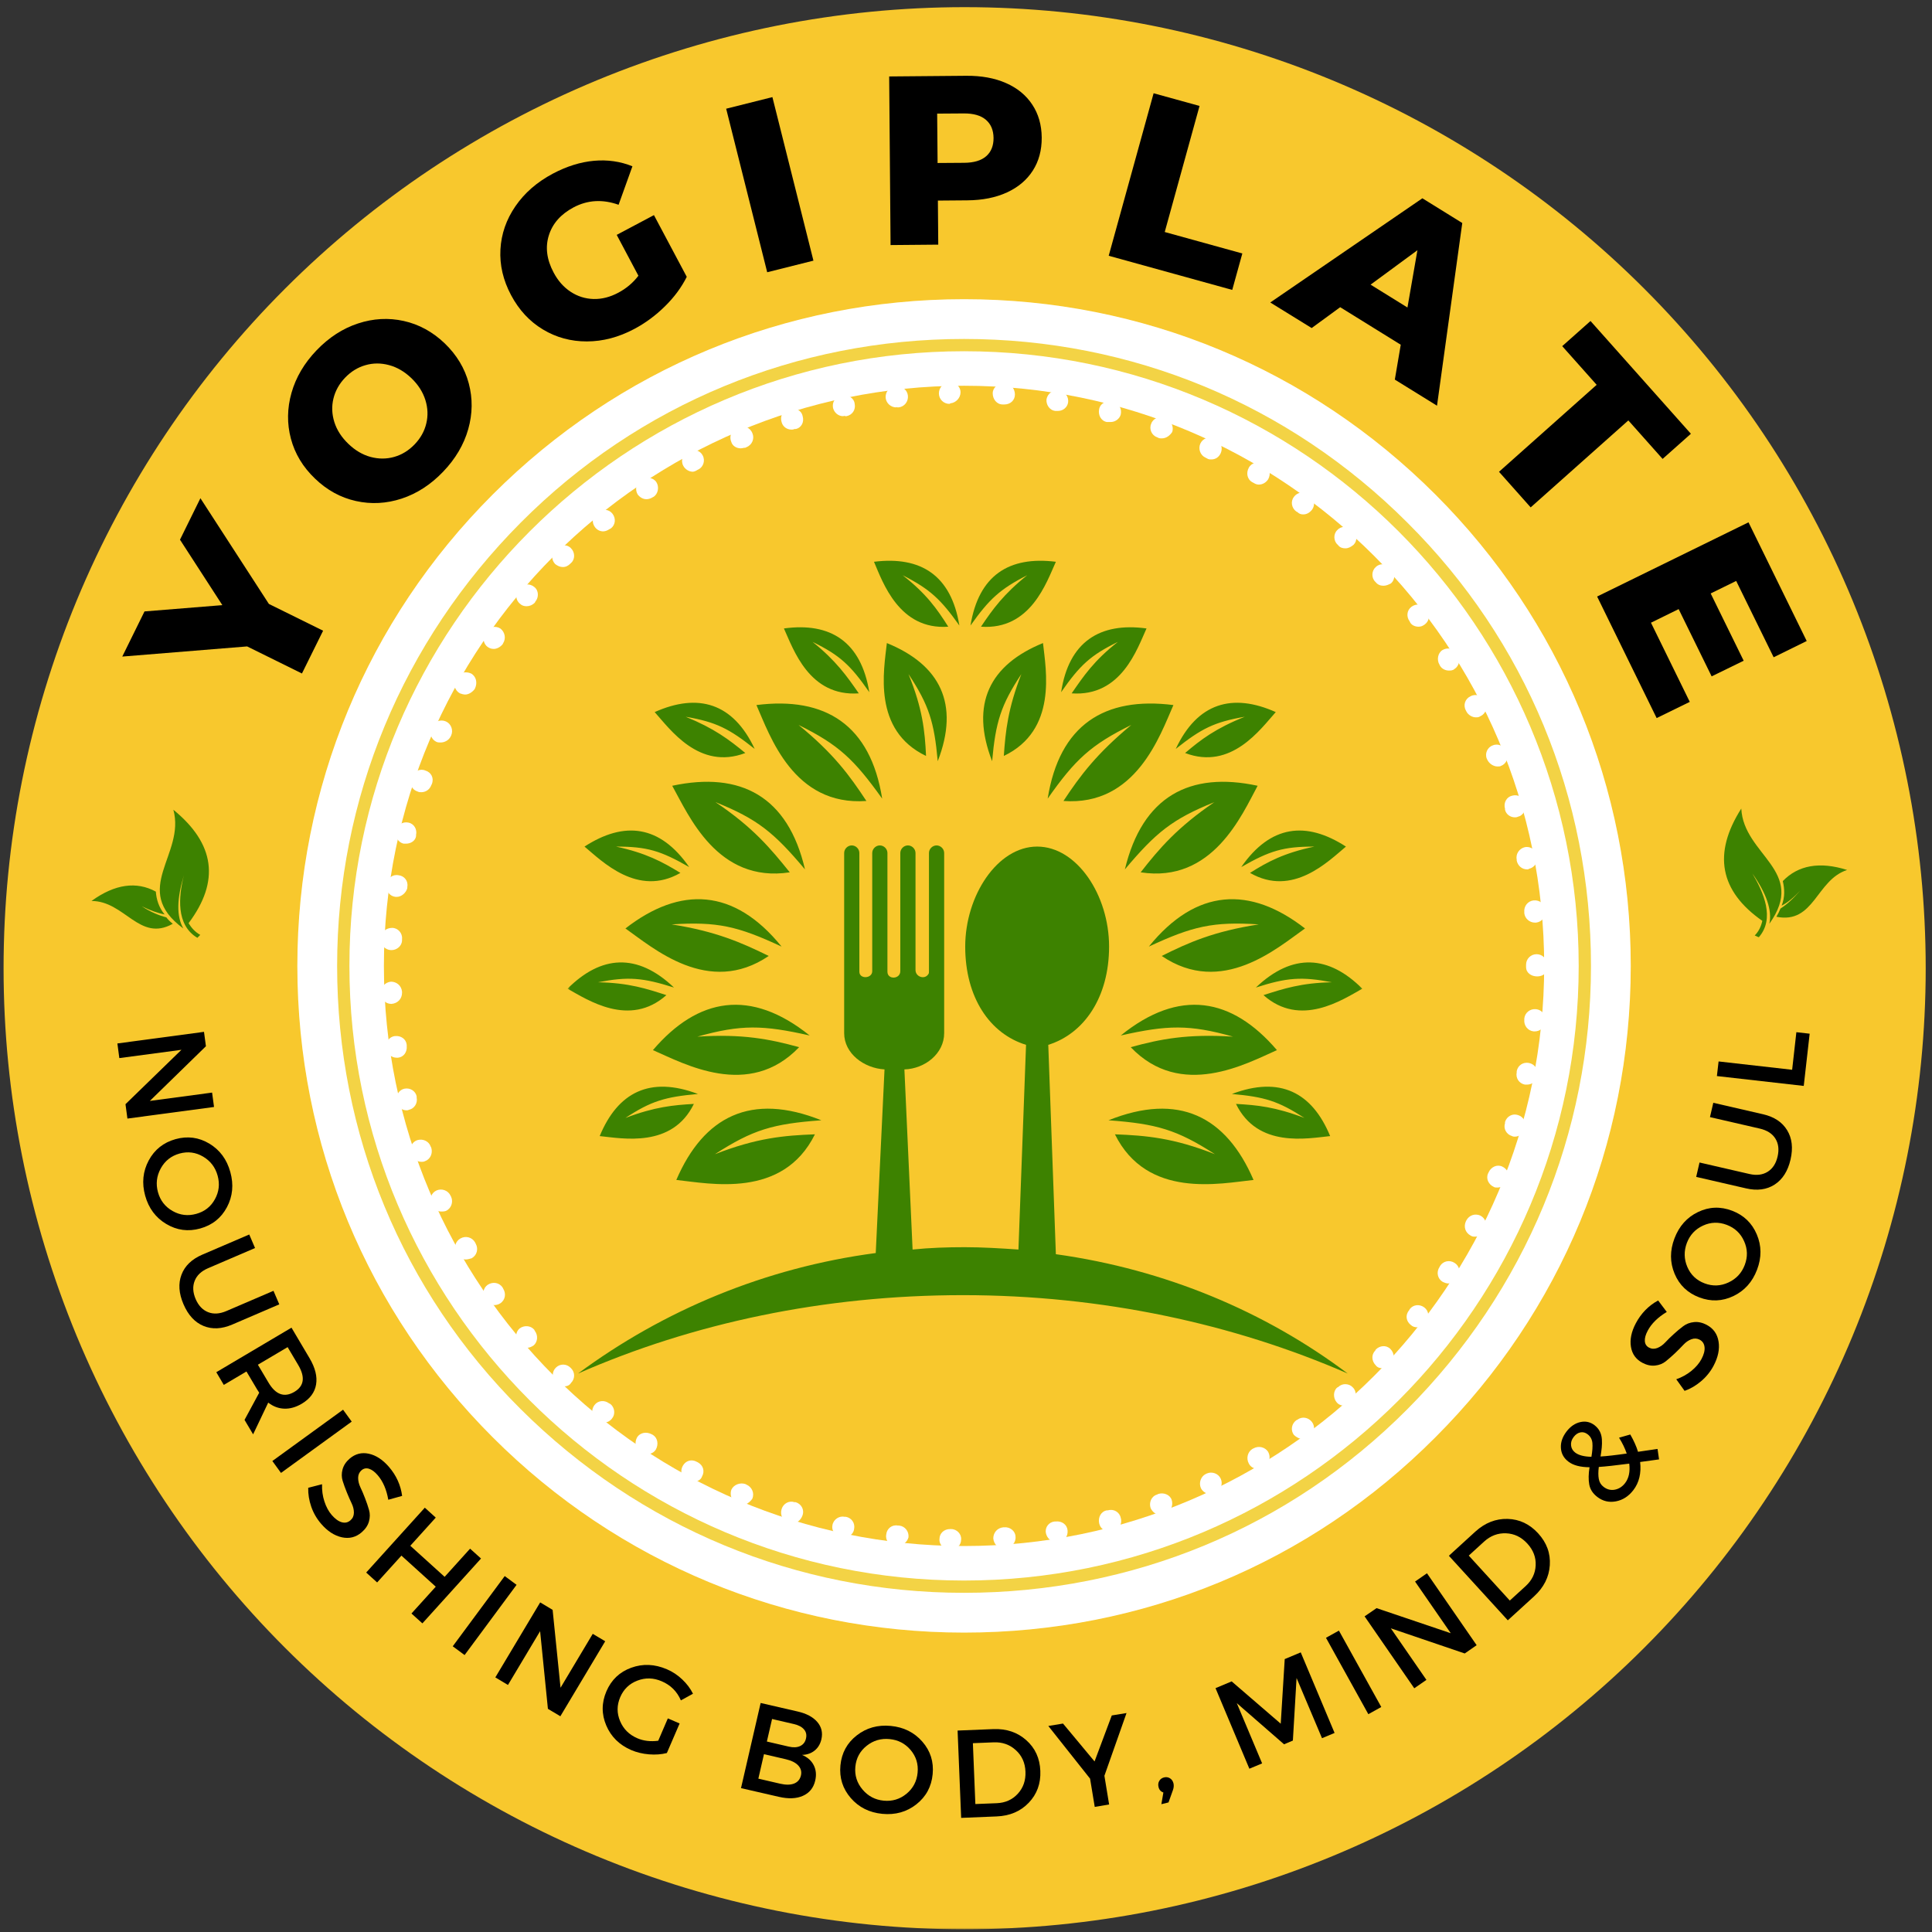
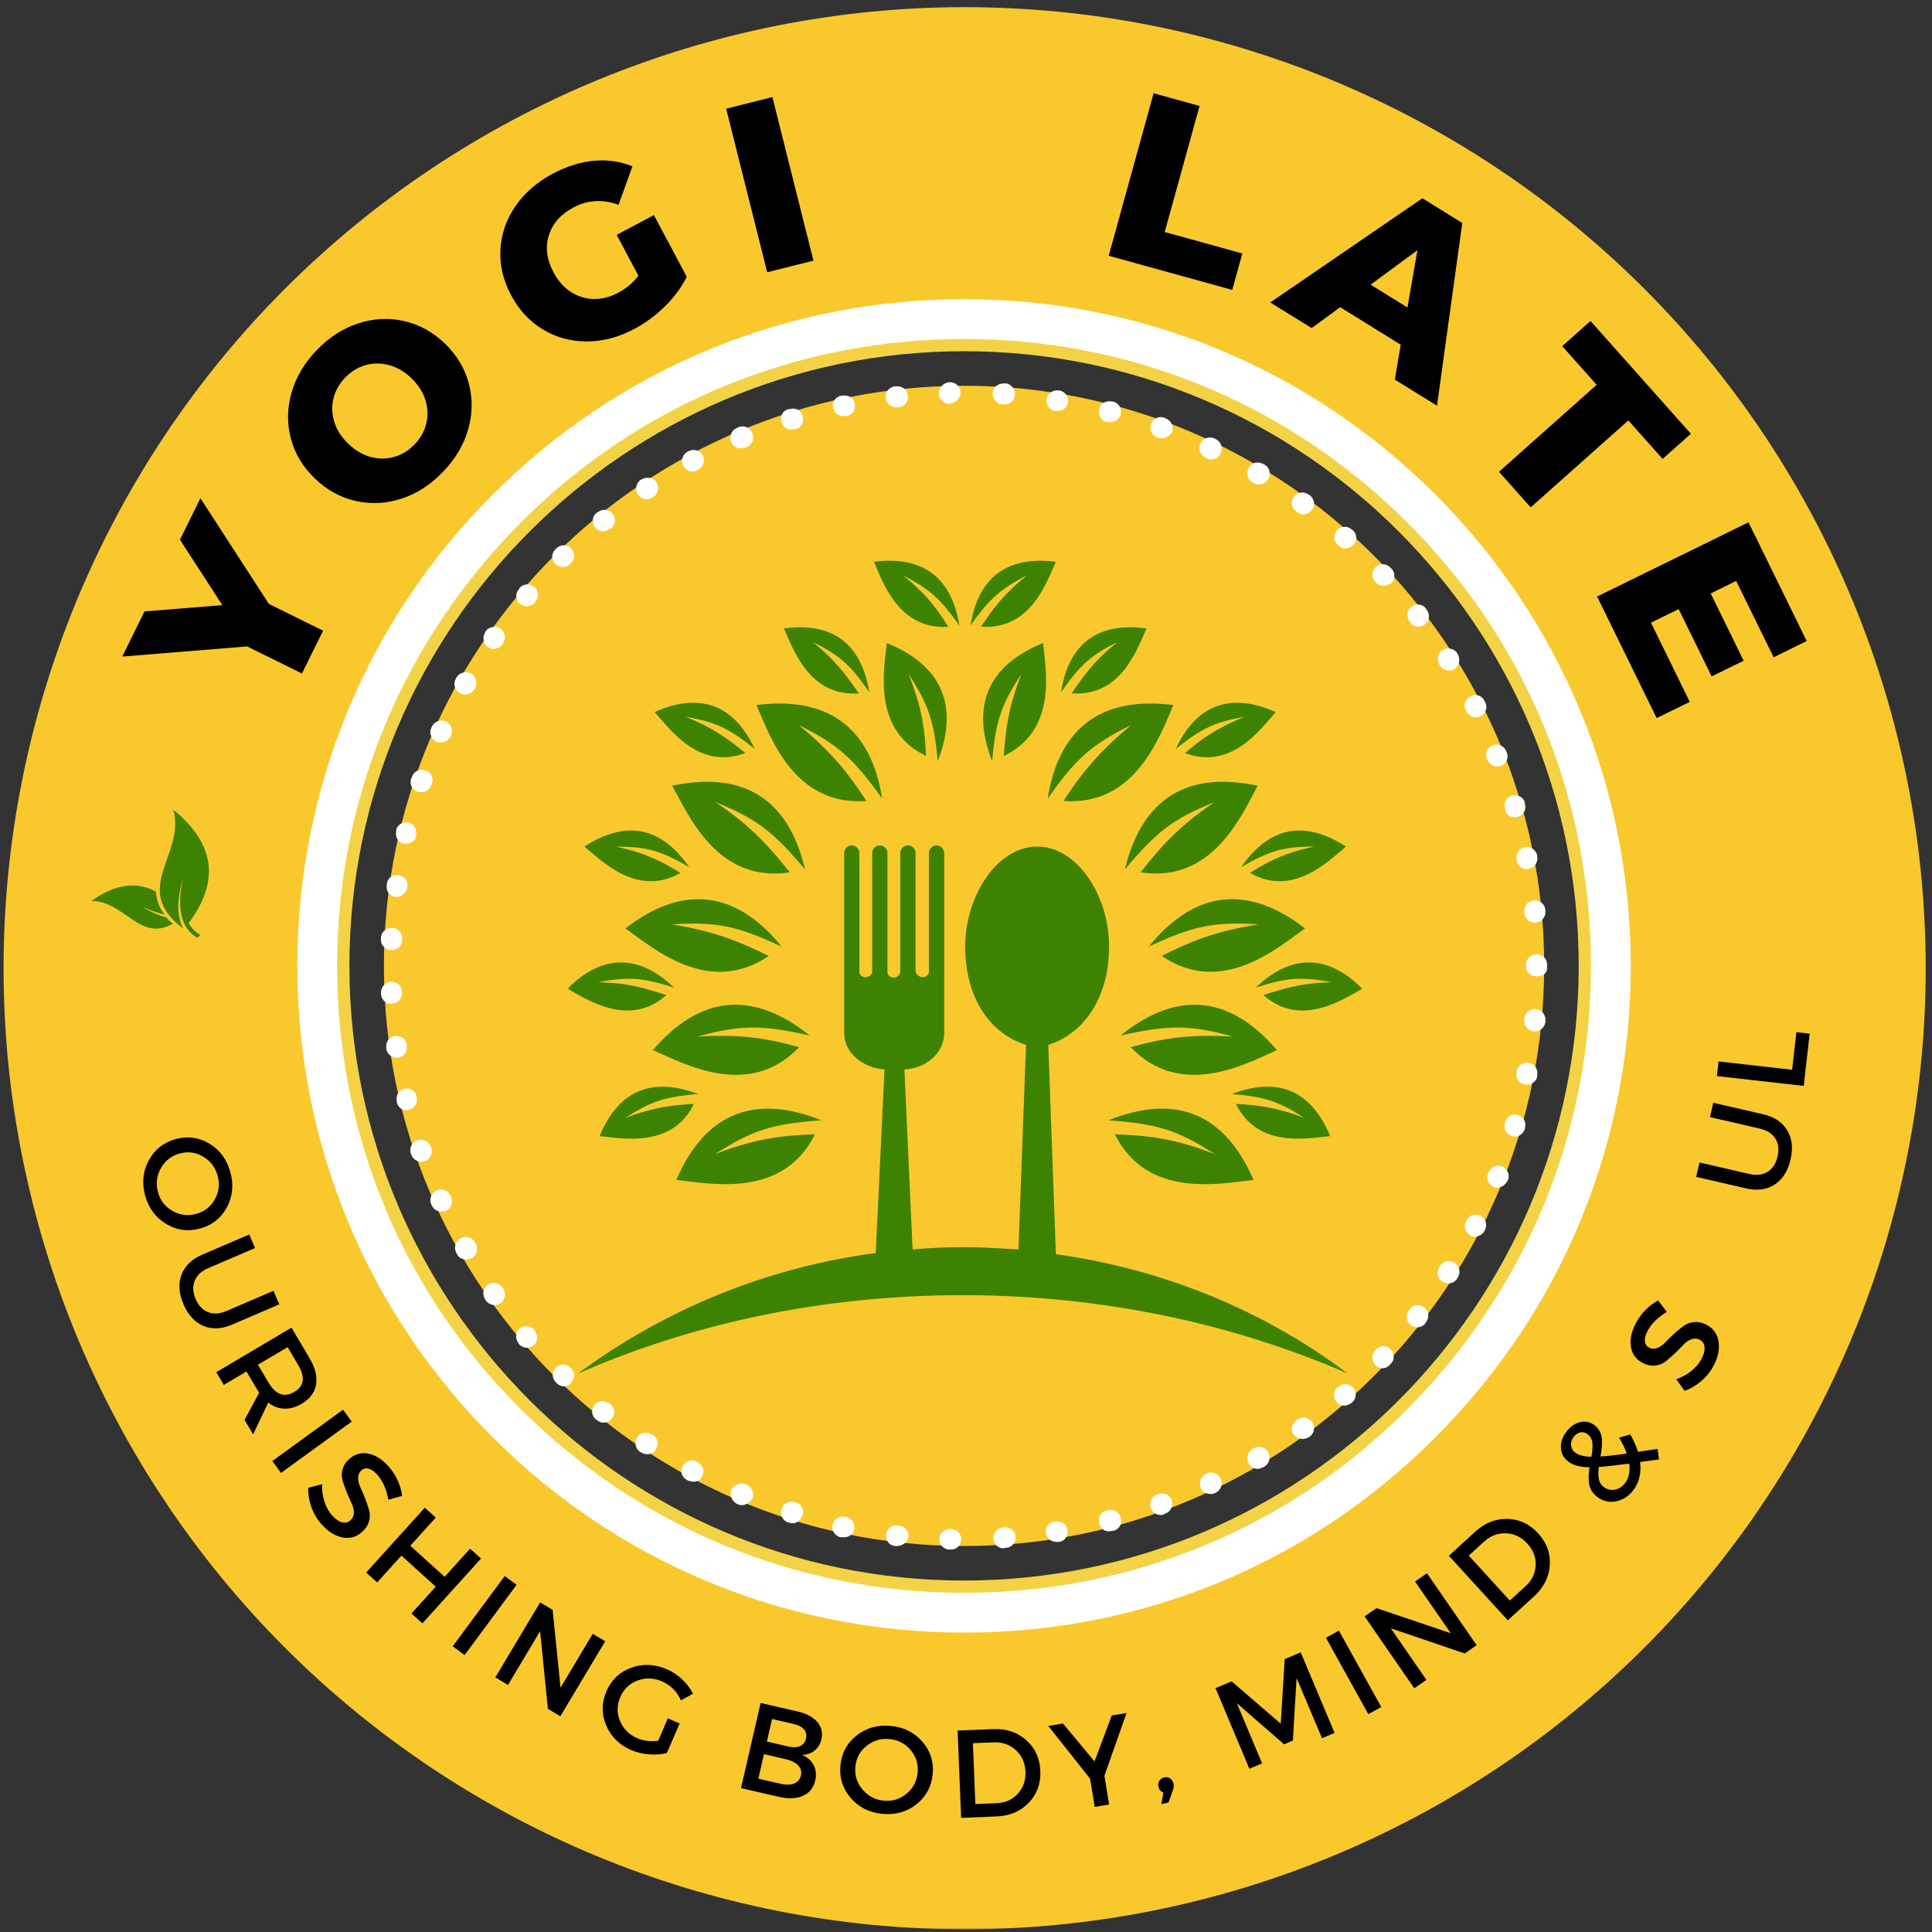
<svg xmlns="http://www.w3.org/2000/svg" width="666" height="666" viewBox="0 0 666 666" fill="none">
  <rect x="0" y="0" width="666" height="666" fill="#333333" stroke="none" />
  <mask id="mask0_4519_1476" style="mask-type:luminance" maskUnits="userSpaceOnUse" x="77" y="78" width="510" height="510">
-     <path d="M77.666 78.303H586.667V587.303H77.666V78.303Z" fill="white" />
-   </mask>
+     </mask>
  <g mask="url(#mask0_4519_1476)">
    <path d="M332.167 78.303C191.609 78.303 77.666 192.245 77.666 332.803C77.666 473.36 191.609 587.303 332.167 587.303C472.724 587.303 586.667 473.36 586.667 332.803C586.667 192.245 472.724 78.303 332.167 78.303Z" fill="white" />
  </g>
  <mask id="mask1_4519_1476" style="mask-type:luminance" maskUnits="userSpaceOnUse" x="0" y="0" width="666" height="666">
    <path d="M0 0H665.333V665.333H0V0Z" fill="white" />
  </mask>
  <g mask="url(#mask1_4519_1476)">
    <path d="M611.344 333.771C611.344 338.333 611.229 342.891 611.005 347.448C610.781 352.005 610.448 356.557 610 361.099C609.552 365.635 608.995 370.167 608.323 374.677C607.656 379.193 606.875 383.687 605.984 388.161C605.094 392.635 604.094 397.089 602.984 401.516C601.875 405.943 600.661 410.339 599.339 414.703C598.01 419.068 596.583 423.401 595.042 427.698C593.505 431.995 591.865 436.25 590.12 440.464C588.37 444.682 586.526 448.849 584.573 452.974C582.62 457.099 580.573 461.177 578.422 465.198C576.271 469.224 574.021 473.193 571.677 477.109C569.328 481.021 566.891 484.875 564.354 488.667C561.818 492.464 559.193 496.193 556.474 499.859C553.755 503.521 550.948 507.12 548.052 510.646C545.162 514.172 542.182 517.625 539.115 521.005C536.052 524.391 532.906 527.693 529.677 530.917C526.453 534.146 523.151 537.292 519.771 540.354C516.385 543.422 512.932 546.401 509.406 549.292C505.88 552.188 502.281 554.995 498.62 557.714C494.953 560.432 491.224 563.057 487.427 565.594C483.635 568.13 479.781 570.568 475.87 572.911C471.953 575.26 467.984 577.51 463.958 579.661C459.937 581.812 455.859 583.859 451.734 585.813C447.615 587.766 443.443 589.609 439.224 591.359C435.01 593.104 430.755 594.745 426.458 596.281C422.162 597.818 417.833 599.25 413.464 600.578C409.099 601.901 404.703 603.115 400.276 604.224C395.849 605.333 391.396 606.333 386.922 607.224C382.448 608.115 377.953 608.896 373.438 609.563C368.927 610.234 364.401 610.792 359.859 611.24C355.318 611.687 350.766 612.021 346.208 612.245C341.651 612.469 337.094 612.583 332.531 612.583C327.969 612.583 323.406 612.469 318.849 612.245C314.292 612.021 309.74 611.687 305.203 611.24C300.661 610.792 296.13 610.234 291.62 609.563C287.104 608.896 282.609 608.115 278.135 607.224C273.661 606.333 269.208 605.333 264.781 604.224C260.359 603.115 255.958 601.901 251.594 600.578C247.229 599.25 242.896 597.818 238.599 596.281C234.302 594.745 230.047 593.104 225.833 591.359C221.615 589.609 217.448 587.766 213.323 585.813C209.198 583.859 205.12 581.812 201.099 579.661C197.073 577.51 193.104 575.26 189.193 572.917C185.276 570.568 181.422 568.13 177.63 565.594C173.833 563.057 170.104 560.432 166.443 557.714C162.776 554.995 159.177 552.188 155.651 549.292C152.125 546.401 148.672 543.422 145.292 540.354C141.911 537.292 138.604 534.146 135.38 530.917C132.151 527.693 129.005 524.391 125.943 521.005C122.88 517.625 119.901 514.172 117.005 510.646C114.109 507.12 111.302 503.521 108.583 499.859C105.865 496.193 103.24 492.464 100.703 488.667C98.172 484.875 95.729 481.021 93.385 477.109C91.037 473.193 88.792 469.224 86.641 465.198C84.49 461.177 82.438 457.099 80.484 452.974C78.537 448.849 76.688 444.682 74.938 440.464C73.193 436.25 71.552 431.995 70.016 427.698C68.479 423.401 67.047 419.068 65.724 414.703C64.396 410.339 63.182 405.943 62.073 401.516C60.964 397.089 59.964 392.635 59.073 388.161C58.182 383.687 57.401 379.193 56.734 374.677C56.062 370.167 55.505 365.635 55.057 361.099C54.609 356.557 54.276 352.005 54.052 347.448C53.828 342.891 53.719 338.333 53.719 333.771C53.719 329.203 53.828 324.646 54.052 320.089C54.276 315.531 54.609 310.979 55.057 306.438C55.505 301.901 56.062 297.37 56.734 292.859C57.401 288.344 58.182 283.849 59.073 279.375C59.964 274.901 60.964 270.448 62.073 266.021C63.182 261.594 64.396 257.198 65.724 252.833C67.047 248.469 68.479 244.135 70.016 239.839C71.552 235.542 73.193 231.286 74.938 227.073C76.688 222.854 78.537 218.688 80.484 214.563C82.438 210.438 84.49 206.359 86.641 202.339C88.792 198.313 91.037 194.344 93.385 190.432C95.729 186.516 98.172 182.661 100.703 178.87C103.24 175.073 105.865 171.344 108.583 167.682C111.302 164.016 114.109 160.417 117.005 156.891C119.901 153.365 122.88 149.911 125.943 146.531C129.005 143.146 132.151 139.844 135.38 136.62C138.604 133.391 141.911 130.245 145.292 127.182C148.672 124.12 152.125 121.135 155.651 118.245C159.177 115.349 162.776 112.542 166.443 109.823C170.104 107.104 173.833 104.479 177.63 101.943C181.422 99.412 185.276 96.969 189.193 94.625C193.104 92.276 197.073 90.026 201.099 87.875C205.12 85.724 209.198 83.677 213.323 81.724C217.448 79.776 221.615 77.927 225.833 76.177C230.047 74.432 234.302 72.792 238.599 71.255C242.896 69.719 247.229 68.287 251.594 66.963C255.958 65.635 260.359 64.422 264.781 63.312C269.208 62.203 273.661 61.203 278.135 60.312C282.609 59.422 287.104 58.641 291.62 57.974C296.13 57.302 300.661 56.745 305.203 56.297C309.74 55.849 314.292 55.516 318.849 55.292C323.406 55.068 327.969 54.953 332.531 54.953C337.094 54.953 341.651 55.068 346.208 55.292C350.766 55.516 355.318 55.849 359.859 56.297C364.401 56.745 368.927 57.302 373.438 57.974C377.953 58.641 382.448 59.422 386.922 60.312C391.396 61.203 395.849 62.203 400.276 63.312C404.703 64.422 409.099 65.635 413.464 66.963C417.833 68.287 422.162 69.719 426.458 71.255C430.755 72.792 435.01 74.432 439.224 76.177C443.443 77.927 447.615 79.776 451.74 81.724C455.859 83.677 459.937 85.724 463.958 87.875C467.984 90.026 471.953 92.276 475.87 94.625C479.781 96.969 483.635 99.412 487.427 101.943C491.224 104.479 494.953 107.104 498.62 109.823C502.281 112.542 505.88 115.349 509.406 118.245C512.932 121.135 516.385 124.12 519.771 127.182C523.151 130.245 526.453 133.391 529.677 136.62C532.906 139.844 536.052 143.146 539.115 146.531C542.182 149.911 545.162 153.365 548.052 156.891C550.948 160.417 553.755 164.016 556.474 167.682C559.193 171.344 561.818 175.073 564.354 178.87C566.891 182.661 569.328 186.516 571.677 190.432C574.021 194.344 576.271 198.313 578.422 202.339C580.573 206.359 582.62 210.438 584.573 214.563C586.526 218.688 588.37 222.854 590.12 227.073C591.865 231.286 593.505 235.542 595.042 239.839C596.583 244.135 598.01 248.469 599.339 252.833C600.661 257.198 601.875 261.594 602.984 266.021C604.094 270.448 605.094 274.901 605.984 279.375C606.875 283.849 607.656 288.344 608.323 292.859C608.995 297.37 609.552 301.901 610 306.438C610.448 310.979 610.781 315.531 611.005 320.089C611.229 324.646 611.344 329.203 611.344 333.771Z" stroke="#F8C82D" stroke-width="104.973" stroke-miterlimit="10" />
  </g>
  <path d="M332.328 103.141C205.521 103.141 102.505 206.359 102.505 332.964C102.505 459.771 205.521 562.786 332.328 562.786C458.932 562.786 562.151 459.771 562.151 332.964C562.151 206.359 458.932 103.141 332.328 103.141ZM332.328 544.844C215.401 544.844 120.448 449.688 120.448 332.964C120.448 216.234 215.401 121.078 332.328 121.078C449.255 121.078 544.208 216.036 544.208 332.964C544.208 449.891 449.255 544.844 332.328 544.844Z" fill="#F3D345" />
  <path d="M332.328 132.975C222.052 132.975 132.338 222.688 132.338 332.964C132.338 443.24 222.052 532.949 332.328 532.949C442.604 532.949 532.312 443.24 532.312 332.964C532.312 222.688 442.604 132.975 332.328 132.975Z" fill="#F8C82D" />
  <path d="M332.328 562.786C271.042 562.786 213.182 538.797 169.839 495.453C126.495 452.109 102.505 394.448 102.505 332.964C102.505 271.677 126.495 213.818 169.839 170.474C213.182 127.13 270.839 103.141 332.328 103.141C393.818 103.141 451.474 127.13 494.818 170.474C538.162 213.818 562.151 271.677 562.151 332.964C562.151 394.448 538.162 452.109 494.818 495.453C451.474 538.995 393.818 562.786 332.328 562.786ZM332.328 116.849C274.672 116.849 220.24 139.224 179.516 180.151C138.792 221.073 116.214 275.302 116.214 332.964C116.214 390.823 138.589 445.052 179.516 485.776C220.438 526.5 274.672 549.078 332.328 549.078C390.188 549.078 444.417 526.698 485.141 485.776C525.865 444.849 548.443 390.62 548.443 332.964C548.443 275.104 526.068 220.875 485.141 180.151C444.214 139.224 389.985 116.849 332.328 116.849Z" fill="white" />
  <path d="M327.89 534.156H327.286C325.271 534.156 323.656 532.344 323.859 530.531C323.859 528.516 325.474 527.104 327.489 527.104H327.89C329.906 527.104 331.521 528.917 331.318 530.729C331.318 532.547 329.906 534.156 327.89 534.156ZM346.036 533.755C344.021 533.755 342.609 532.344 342.406 530.328C342.406 528.312 343.818 526.698 345.833 526.5H346.239C348.255 526.297 350.068 527.911 350.068 529.724C350.271 531.74 348.656 533.552 346.844 533.552H346.437C346.036 533.755 346.036 533.755 346.036 533.755ZM309.344 532.948C309.344 532.948 309.146 532.948 308.943 532.948H308.536C306.521 532.75 305.109 530.932 305.515 528.917C305.719 526.901 307.531 525.49 309.547 525.896H309.948C311.963 526.094 313.375 527.911 313.177 529.927C312.771 531.536 311.161 532.948 309.344 532.948ZM364.182 531.536C362.364 531.536 360.953 530.328 360.552 528.516C360.146 526.5 361.557 524.682 363.578 524.484H363.979C365.995 524.281 367.807 525.49 368.01 527.505C368.213 529.521 367.005 531.339 364.984 531.536H364.583C364.786 531.536 364.583 531.536 364.182 531.536ZM291 529.927C290.797 529.927 290.599 529.927 290.193 529.927H289.792C287.776 529.521 286.562 527.505 286.969 525.693C287.37 523.677 289.385 522.464 291.203 522.87H291.604C293.62 523.271 294.828 525.089 294.427 527.104C294.224 528.714 292.812 529.927 291 529.927ZM382.323 527.911C380.713 527.911 379.302 526.901 378.896 525.089C378.495 523.073 379.5 521.057 381.515 520.651H381.922C383.937 520.047 385.953 521.255 386.354 523.271C386.963 525.286 385.75 527.302 383.734 527.708H383.333C383.13 527.708 382.729 527.911 382.323 527.911ZM273.26 525.089C272.854 525.089 272.453 525.089 272.25 524.885H271.849C269.833 524.281 268.823 522.266 269.427 520.25C270.031 518.234 272.047 517.224 273.864 517.828H274.265C276.281 518.432 277.292 520.448 276.687 522.266C276.083 524.078 274.672 525.089 273.26 525.089ZM400.068 522.266C398.656 522.266 397.245 521.255 396.635 519.844C396.031 518.031 396.838 515.812 398.854 515.208L399.26 515.005C401.073 514.401 403.292 515.208 403.896 517.021C404.5 518.839 403.693 521.057 401.88 521.661L401.474 521.859C400.87 522.266 400.469 522.266 400.068 522.266ZM255.922 518.839C255.515 518.839 254.911 518.839 254.51 518.635L254.109 518.432C252.291 517.63 251.484 515.411 252.088 513.594C252.896 511.781 255.114 510.974 256.927 511.578L257.333 511.781C259.146 512.589 260.156 514.604 259.349 516.62C258.541 517.828 257.13 518.839 255.922 518.839ZM417.203 515.005C415.792 515.005 414.578 514.198 413.974 512.99C413.167 511.177 413.974 508.958 415.588 508.151L415.989 507.953C417.807 507.146 420.026 507.953 420.828 509.766C421.635 511.578 420.828 513.797 419.015 514.604L418.614 514.807C418.208 515.005 417.604 515.005 417.203 515.005ZM238.984 510.771C238.38 510.771 237.776 510.573 237.172 510.37L236.771 510.167C234.953 509.161 234.349 507.146 235.359 505.328C236.364 503.516 238.38 502.911 240.198 503.917L240.599 504.12C242.411 505.13 243.021 507.146 242.01 508.958C241.609 510.167 240.396 510.771 238.984 510.771ZM433.531 506.339C432.323 506.339 431.109 505.734 430.505 504.526C429.5 502.708 430.104 500.49 431.719 499.484L432.12 499.281C433.932 498.276 436.151 498.88 437.161 500.49C438.167 502.307 437.562 504.526 435.948 505.531L435.547 505.734C434.739 506.135 434.135 506.339 433.531 506.339ZM223.062 501.297C222.453 501.297 221.651 501.099 221.047 500.693L220.64 500.49C219.026 499.484 218.625 497.266 219.635 495.453C220.64 493.839 222.859 493.438 224.672 494.443L225.078 494.646C226.687 495.651 227.094 497.87 226.083 499.688C225.479 500.693 224.271 501.297 223.062 501.297ZM449.052 496.057C448.047 496.057 446.838 495.453 446.031 494.646C444.823 493.031 445.224 490.812 446.838 489.604L447.239 489.401C448.854 488.193 451.068 488.599 452.281 490.208C453.489 491.823 453.083 494.042 451.474 495.25L451.068 495.453C450.463 495.854 449.656 496.057 449.052 496.057ZM208.14 490.411C207.333 490.411 206.531 490.208 205.922 489.604L205.521 489.406C203.906 488.193 203.708 485.974 204.916 484.365C206.125 482.75 208.344 482.547 209.958 483.76L210.359 483.958C211.974 485.172 212.172 487.589 210.963 489C210.359 489.807 209.354 490.411 208.14 490.411ZM463.37 484.568C462.359 484.568 461.349 484.161 460.745 483.354C459.536 481.943 459.536 479.526 460.948 478.318L461.354 478.115C462.76 476.703 465.182 476.906 466.39 478.318C467.802 479.729 467.599 482.146 466.187 483.354L465.989 483.557C465.182 484.161 464.172 484.568 463.37 484.568ZM194.432 477.911C193.427 477.911 192.62 477.51 192.015 476.906L191.609 476.5C190.198 475.089 190.198 472.875 191.609 471.464C193.021 470.052 195.239 470.052 196.651 471.464L196.854 471.661C198.265 473.073 198.265 475.292 196.854 476.703C196.25 477.708 195.239 477.911 194.432 477.911ZM476.672 471.661C475.667 471.661 474.859 471.464 474.255 470.656C472.844 469.245 472.64 467.026 474.052 465.615L474.255 465.214C475.667 463.802 477.88 463.599 479.292 465.01C480.703 466.422 480.906 468.641 479.495 470.052L479.292 470.25C478.489 471.26 477.479 471.661 476.672 471.661ZM181.734 464.609C180.724 464.609 179.719 464.203 178.911 463.396L178.708 462.995C177.5 461.38 177.698 459.161 179.109 457.953C180.724 456.745 182.943 456.948 184.151 458.359L184.354 458.76C185.562 460.375 185.359 462.589 183.948 463.802C183.344 464.203 182.536 464.609 181.734 464.609ZM488.568 457.552C487.76 457.552 486.953 457.349 486.349 456.745C484.739 455.536 484.333 453.318 485.745 451.703L485.948 451.302C487.156 449.688 489.375 449.484 490.984 450.698C492.599 451.906 492.802 454.125 491.594 455.734L491.39 456.141C490.786 456.948 489.776 457.552 488.568 457.552ZM170.443 449.891C169.432 449.891 168.224 449.286 167.416 448.276L167.219 447.875C166.208 446.26 166.411 444.042 168.224 442.833C169.838 441.828 172.057 442.026 173.265 443.844L173.469 444.245C174.474 445.859 174.271 448.078 172.458 449.286C171.854 449.688 171.047 449.891 170.443 449.891ZM499.25 442.432C498.646 442.432 498.042 442.229 497.234 441.828C495.625 440.818 495.021 438.599 496.229 436.786L496.432 436.385C497.437 434.771 499.656 434.167 501.469 435.375C503.083 436.385 503.687 438.599 502.479 440.417L502.276 440.818C501.672 441.828 500.463 442.432 499.25 442.432ZM160.562 434.167C159.354 434.167 158.146 433.562 157.541 432.349L157.338 431.948C156.333 430.135 156.937 427.917 158.75 426.906C160.562 425.901 162.781 426.505 163.791 428.318L163.989 428.724C165 430.536 164.396 432.755 162.578 433.76C161.776 433.964 161.166 434.167 160.562 434.167ZM508.526 426.302C507.922 426.302 507.515 426.302 506.911 425.901C505.099 424.891 504.495 422.875 505.302 421.062L505.5 420.656C506.51 418.844 508.526 418.24 510.338 419.047C512.156 420.052 512.76 422.068 511.953 423.885L511.75 424.286C511.146 425.495 509.734 426.302 508.526 426.302ZM152.099 417.635C150.687 417.635 149.474 416.828 148.87 415.62L148.672 415.214C147.864 413.401 148.672 411.182 150.484 410.375C152.297 409.568 154.515 410.375 155.323 412.193L155.526 412.594C156.328 414.406 155.526 416.625 153.708 417.432C153.104 417.635 152.703 417.635 152.099 417.635ZM516.187 409.37C515.781 409.37 515.177 409.37 514.979 409.167C513.161 408.359 512.156 406.344 512.963 404.531L513.161 404.125C513.969 402.312 515.984 401.302 517.802 402.109C519.614 402.917 520.62 404.932 519.818 406.75L519.614 407.151C518.807 408.562 517.599 409.37 516.187 409.37ZM145.245 400.5C143.833 400.5 142.219 399.49 141.818 398.078L141.614 397.677C141.01 395.661 142.015 393.646 143.833 393.036C145.849 392.432 147.864 393.443 148.469 395.255L148.672 395.661C149.276 397.677 148.265 399.693 146.453 400.297C146.047 400.5 145.646 400.5 145.245 400.5ZM522.234 391.828C521.833 391.828 521.63 391.828 521.229 391.63C519.208 391.021 518.203 389.005 518.807 387.193V386.792C519.411 384.771 521.427 383.766 523.245 384.37C525.26 384.974 526.265 386.99 525.661 388.807V389.208C525.057 390.823 523.646 391.828 522.234 391.828ZM140.203 382.755C138.588 382.755 137.177 381.75 136.776 379.932V379.531C136.37 377.516 137.583 375.703 139.396 375.297C141.411 374.896 143.229 376.104 143.63 377.917V378.323C144.031 380.339 142.823 382.151 141.01 382.557C140.604 382.755 140.406 382.755 140.203 382.755ZM526.469 373.885C526.265 373.885 526.068 373.885 525.661 373.885C523.646 373.484 522.437 371.667 522.838 369.651V369.25C523.245 367.234 525.057 366.026 527.073 366.427C529.088 366.833 530.297 368.646 529.896 370.661V371.062C529.693 372.677 528.083 373.885 526.469 373.885ZM136.776 364.615C134.963 364.615 133.552 363.406 133.146 361.589V361.188C132.943 359.172 134.156 357.354 136.172 357.156C138.187 356.953 140 358.161 140.203 360.177V360.583C140.406 362.599 139.193 364.411 137.177 364.615C136.979 364.615 136.776 364.615 136.776 364.615ZM529.088 355.542C529.088 355.542 528.885 355.542 528.687 355.542C526.672 355.339 525.26 353.526 525.458 351.51V351.104C525.661 349.089 527.474 347.677 529.495 347.88C531.51 348.083 532.922 349.896 532.719 351.911V352.318C532.515 354.13 530.901 355.542 529.088 355.542ZM134.963 346.068C132.943 346.068 131.536 344.656 131.333 342.641V342.234C131.333 340.219 132.745 338.609 134.76 338.406C136.776 338.406 138.39 339.818 138.588 341.833V342.234C138.588 344.25 137.177 345.865 134.963 346.068ZM529.896 336.589C527.88 336.589 526.068 335.38 526.068 333.365V332.557C526.068 330.542 527.677 328.932 529.693 328.932C531.708 328.932 533.323 330.542 533.323 332.557V333.365C533.526 335.38 531.911 336.589 529.896 336.589ZM134.963 327.521C134.76 327.521 134.76 327.521 134.963 327.521C132.745 327.521 131.13 325.703 131.333 323.688V323.286C131.333 321.271 133.146 319.859 135.161 319.859C137.177 319.859 138.791 321.672 138.588 323.688V324.094C138.588 326.109 136.776 327.521 134.963 327.521ZM529.088 318.042C527.276 318.042 525.661 316.63 525.458 314.818V314.417C525.26 312.401 526.672 310.583 528.687 310.385C530.703 310.182 532.515 311.594 532.719 313.609V314.01C532.922 316.026 531.51 317.844 529.495 318.042C529.292 318.042 529.292 318.042 529.088 318.042ZM136.776 309.172C136.573 309.172 136.37 309.172 136.37 309.172C134.354 308.974 132.943 307.156 133.349 305.141V304.74C133.552 302.724 135.364 301.312 137.38 301.714C139.396 301.917 140.807 303.729 140.406 305.745V306.151C140 307.76 138.39 309.172 136.776 309.172ZM526.469 299.698C524.656 299.698 523.245 298.49 522.838 296.672V296.271C522.437 294.255 523.849 292.443 525.661 292.036C527.677 291.635 529.495 293.047 529.896 294.859V295.26C530.297 297.281 528.885 299.094 527.073 299.495C526.87 299.698 526.672 299.698 526.469 299.698ZM140 290.828C139.802 290.828 139.396 290.828 139.193 290.828C137.177 290.422 136.172 288.406 136.573 286.594V286.193C136.979 284.177 138.995 283.167 140.807 283.568C142.823 283.974 143.833 285.99 143.427 287.802V288.208C143.229 289.818 141.614 290.828 140 290.828ZM522.234 281.755C520.62 281.755 519.208 280.75 518.807 279.135V278.729C518.203 276.714 519.411 274.698 521.229 274.297C523.245 273.693 525.26 274.901 525.661 276.714V277.12C526.265 279.135 525.057 281.151 523.245 281.552C522.838 281.755 522.437 281.755 522.234 281.755ZM145.245 273.089C144.838 273.089 144.437 273.089 144.031 272.885C142.015 272.281 141.01 270.266 141.818 268.25L142.015 267.844C142.62 265.828 144.838 264.823 146.656 265.63C148.672 266.234 149.677 268.25 148.87 270.266L148.672 270.667C148.068 272.281 146.656 273.089 145.245 273.089ZM516.187 264.219C514.776 264.219 513.364 263.208 512.76 262L512.557 261.594C511.75 259.781 512.76 257.562 514.573 256.958C516.39 256.151 518.604 257.161 519.208 258.974L519.411 259.38C520.219 261.193 519.208 263.411 517.396 264.016C517.193 264.219 516.792 264.219 516.187 264.219ZM151.896 255.953C151.495 255.953 150.885 255.953 150.484 255.75C148.672 254.943 147.864 252.724 148.672 250.911L148.87 250.505C149.677 248.693 151.896 247.885 153.708 248.693C155.526 249.5 156.333 251.719 155.526 253.531L155.323 253.932C154.719 255.146 153.307 255.953 151.896 255.953ZM508.729 247.281C507.515 247.281 506.109 246.474 505.5 245.266L505.302 244.865C504.292 243.047 505.099 240.833 506.911 240.026C508.729 239.016 510.943 239.823 511.75 241.635L511.953 242.042C512.963 243.854 512.156 246.073 510.338 246.88C509.734 247.281 509.333 247.281 508.729 247.281ZM160.364 239.422C159.76 239.422 159.151 239.219 158.547 239.016C156.734 238.01 156.13 235.792 157.135 233.974L157.338 233.573C158.349 231.76 160.562 231.354 162.38 232.161C164.193 233.172 164.599 235.385 163.791 237.203L163.588 237.604C162.781 238.615 161.573 239.422 160.364 239.422ZM499.453 231.156C498.245 231.156 497.036 230.547 496.432 229.542L496.229 229.141C495.219 227.526 495.625 225.104 497.234 224.099C498.849 223.089 501.271 223.495 502.276 225.104L502.479 225.51C503.484 227.12 503.083 229.542 501.469 230.547C500.864 231.156 500.057 231.156 499.453 231.156ZM170.239 223.693C169.432 223.693 168.828 223.495 168.224 223.089C166.614 222.083 166.208 219.661 167.219 218.052L167.416 217.646C168.427 216.036 170.844 215.63 172.458 216.641C174.073 217.849 174.474 220.068 173.469 221.677L173.265 222.083C172.458 223.089 171.25 223.693 170.239 223.693ZM488.969 216.036C487.963 216.036 486.755 215.63 486.146 214.625L485.948 214.219C484.739 212.609 484.937 210.391 486.552 209.177C488.167 207.969 490.38 208.172 491.594 209.786L491.792 210.188C493.005 211.802 492.802 214.016 491.187 215.229C490.38 215.833 489.776 216.036 488.969 216.036ZM181.531 208.979C180.724 208.979 179.916 208.776 179.312 208.172C177.698 206.964 177.5 204.542 178.911 203.13L179.109 202.729C180.323 201.115 182.739 201.115 184.151 202.323C185.765 203.536 185.765 205.953 184.557 207.365L184.354 207.771C183.547 208.573 182.536 208.979 181.531 208.979ZM476.875 201.922C475.864 201.922 474.859 201.521 474.255 200.714L474.052 200.51C472.64 199.099 472.844 196.682 474.255 195.469C475.667 194.057 478.083 194.26 479.292 195.672L479.698 196.078C481.109 197.484 480.906 199.906 479.495 201.115C478.687 201.521 477.88 201.922 476.875 201.922ZM194.031 195.469C193.021 195.469 192.213 195.068 191.411 194.464C190 193.052 190 190.833 191.411 189.422L191.812 189.021C193.224 187.609 195.64 187.609 196.854 189.021C198.265 190.432 198.265 192.849 196.854 194.057L196.651 194.26C195.844 195.068 195.036 195.469 194.031 195.469ZM463.771 189.021C462.963 189.021 461.958 188.818 461.349 188.01L461.151 187.812C459.739 186.599 459.536 184.182 460.948 182.771C462.156 181.359 464.578 181.156 465.989 182.568L466.39 182.771C467.802 184.182 468.005 186.401 466.594 187.812C465.583 188.615 464.781 189.021 463.771 189.021ZM207.943 183.172C206.932 183.172 205.922 182.771 205.12 181.76C203.906 180.151 204.109 177.932 205.724 176.724L206.125 176.521C207.739 175.312 209.958 175.51 211.166 177.125C212.375 178.74 212.172 180.953 210.562 182.167L210.156 182.365C209.552 182.771 208.745 183.172 207.943 183.172ZM449.255 177.328C448.448 177.328 447.844 177.125 447.239 176.521L446.838 176.318C445.224 175.109 444.823 172.891 446.031 171.281C447.239 169.667 449.458 169.26 451.068 170.474L451.474 170.672C453.083 171.885 453.489 174.099 452.281 175.714C451.474 176.724 450.463 177.328 449.255 177.328ZM222.859 172.083C221.651 172.083 220.64 171.479 219.833 170.474C218.828 168.859 219.229 166.443 220.844 165.432L221.245 165.229C222.859 164.224 225.276 164.625 226.286 166.24C227.291 167.854 226.89 170.271 225.276 171.281L224.875 171.479C224.271 171.885 223.463 172.083 222.859 172.083ZM433.932 167.047C433.328 167.047 432.724 166.844 432.12 166.443L431.719 166.24C429.901 165.229 429.5 163.016 430.505 161.198C431.515 159.385 433.734 158.979 435.547 159.99L435.948 160.193C437.765 161.198 438.167 163.417 437.161 165.229C436.354 166.443 435.146 167.047 433.932 167.047ZM238.786 162.609C237.578 162.609 236.166 161.802 235.557 160.594C234.552 158.781 235.359 156.563 236.969 155.755L237.375 155.552C239.187 154.547 241.406 155.354 242.213 156.964C243.219 158.781 242.411 160.995 240.802 161.802L240.396 162.005C239.791 162.406 239.187 162.609 238.786 162.609ZM417.604 158.375C417 158.375 416.594 158.375 415.989 157.974L415.588 157.771C413.776 156.964 412.969 154.75 413.776 152.932C414.578 151.12 416.797 150.312 418.614 151.12L419.015 151.323C420.828 152.125 421.635 154.344 420.828 156.161C420.224 157.568 419.015 158.375 417.604 158.375ZM255.318 154.547C253.906 154.547 252.495 153.74 252.088 152.328C251.286 150.516 252.088 148.297 254.104 147.49L254.51 147.286C256.323 146.484 258.541 147.286 259.349 149.302C260.156 151.12 259.349 153.339 257.333 154.141L256.927 154.344C256.323 154.344 255.922 154.547 255.318 154.547ZM400.469 151.12C400.068 151.12 399.661 151.12 399.26 150.917L398.854 150.714C397.042 150.109 396.031 147.896 396.838 146.078C397.443 144.266 399.661 143.255 401.474 144.062L401.88 144.266C403.693 144.87 404.703 147.089 404.099 148.901C403.292 150.109 402.083 151.12 400.469 151.12ZM272.854 148.094C271.245 148.094 269.833 147.089 269.427 145.474C268.823 143.458 269.833 141.443 271.849 141.036H272.25C274.265 140.432 276.281 141.443 276.687 143.458C277.292 145.474 276.281 147.49 274.265 147.896H273.864C273.458 148.094 273.057 148.094 272.854 148.094ZM382.927 145.474C382.729 145.474 382.323 145.474 381.922 145.474H381.515C379.5 145.073 378.495 143.057 378.896 141.036C379.302 139.021 381.318 138.016 383.333 138.417H383.734C385.75 139.021 386.76 140.839 386.354 142.854C385.953 144.464 384.338 145.474 382.927 145.474ZM290.599 143.458C288.984 143.458 287.573 142.25 287.167 140.635C286.765 138.62 287.974 136.807 289.989 136.401H290.396C292.411 136 294.427 137.208 294.63 139.224C295.031 141.24 293.823 143.057 291.807 143.458H291.401C291.203 143.255 290.797 143.458 290.599 143.458ZM364.786 141.646C364.583 141.646 364.38 141.646 364.182 141.646H363.776C361.76 141.443 360.552 139.427 360.755 137.609C361.156 135.594 362.969 134.385 364.786 134.589H365.187C367.203 134.99 368.411 136.807 368.213 138.62C368.01 140.432 366.396 141.646 364.786 141.646ZM308.943 140.432C307.125 140.432 305.515 139.021 305.312 137.208C305.109 135.193 306.521 133.38 308.536 133.177H308.943C310.958 132.974 312.771 134.385 312.974 136.401C313.177 138.417 311.765 140.234 309.75 140.432H309.344C309.146 140.234 308.943 140.432 308.943 140.432ZM346.239 139.427H346.036H345.635C343.614 139.427 342.208 137.609 342.208 135.594C342.208 133.578 344.021 132.167 346.036 132.167H346.437C348.453 132.167 349.864 133.984 349.864 136C349.864 138.016 348.255 139.427 346.239 139.427ZM327.286 139.224C325.271 139.224 323.656 137.609 323.656 135.594C323.656 133.578 325.271 131.969 327.088 131.766H327.489C329.505 131.766 331.12 133.38 331.12 135.193C331.12 137.208 329.505 138.823 327.693 139.021L327.286 139.224C327.489 139.224 327.489 139.224 327.286 139.224Z" fill="white" />
  <path d="M31.541 310.583C39.604 304.739 47.062 303.729 53.719 307.359C53.916 309.979 54.724 312.801 56.739 315.218C54.521 314.817 51.698 313.812 48.88 312.4C51.901 314.416 54.927 315.624 57.344 316.229C57.948 317.036 58.557 317.64 59.562 318.447C48.073 324.895 43.031 310.583 31.541 310.583ZM59.766 279.135C74.078 290.827 75.891 303.729 65.005 318.244C66.016 319.859 67.224 321.27 69.036 322.275C68.229 323.083 68.031 323.286 68.031 323.286C60.573 318.848 61.578 308.973 63.391 301.713C60.974 309.775 60.771 315.827 63.193 320.057C44.844 306.551 64 294.656 59.766 279.135Z" fill="#3D8200" />
-   <path d="M636.745 299.9C627.271 296.874 619.807 298.286 614.568 303.729C615.172 306.348 615.375 309.171 614.167 312.197C616.182 311.187 618.396 309.374 620.615 306.952C618.198 309.775 615.979 311.791 613.76 313.202C613.359 314.213 612.953 315.02 612.349 316.025C625.453 318.645 626.057 303.327 636.745 299.9ZM600.255 278.729C590.375 294.255 592.797 307.156 607.51 317.437C607.109 319.255 606.302 321.067 604.891 322.479C605.698 322.88 606.302 323.083 606.302 323.083C611.948 316.63 607.917 307.562 604.083 301.109C608.922 307.963 610.938 313.812 609.932 318.447C623.036 300.098 601.063 294.859 600.255 278.729Z" fill="#3D8200" />
  <mask id="mask2_4519_1476" style="mask-type:luminance" maskUnits="userSpaceOnUse" x="195" y="192" width="275" height="218">
    <path d="M195.641 192H469.818V409.333H195.641V192Z" fill="white" />
  </mask>
  <g mask="url(#mask2_4519_1476)">
    <path fill-rule="evenodd" clip-rule="evenodd" d="M389.781 360.985C407.12 379.131 429.698 366.631 440.182 361.996C424.661 343.85 406.516 340.626 386.354 356.954C402.484 353.324 409.943 353.121 425.062 357.355C409.339 356.35 400.068 358.162 389.781 360.985ZM326.885 216.037C309.948 217.246 304.307 200.714 301.281 193.657C317.411 191.641 327.891 198.292 330.714 215.631C324.266 206.558 320.635 203.131 311.161 198.292C319.427 204.746 323.052 209.985 326.885 216.037ZM319.224 260.589C300.677 251.72 304.708 230.954 305.719 221.678C324.062 229.141 330.917 242.647 323.255 262.402C322.047 248.897 320.229 243.048 313.177 232.365C318.016 244.261 318.823 251.917 319.224 260.589ZM296.042 239.016C278.901 240.225 273.458 223.694 270.234 216.641C286.365 214.423 296.844 221.277 299.667 238.615C293.219 229.339 289.589 225.912 280.115 221.277C288.177 227.73 292.005 233.173 296.042 239.016ZM239.188 380.542C231.729 395.86 214.594 392.433 206.729 391.631C212.979 376.506 224.068 370.865 240.599 377.115C229.312 378.121 224.474 379.532 215.599 385.381C225.682 381.548 232.13 380.944 239.188 380.542ZM229.714 343.042C217.01 354.334 202.495 344.657 195.641 340.824C207.135 329.334 219.635 328.324 232.333 340.423C221.448 336.996 216.609 336.589 206.125 338.61C216.812 338.808 222.859 340.824 229.714 343.042ZM234.552 300.907C219.833 309.376 207.536 296.876 201.49 291.834C215.198 282.964 227.495 284.376 237.578 298.891C227.698 293.246 223.062 291.834 212.375 291.834C222.656 294.053 228.302 297.079 234.552 300.907ZM256.927 259.579C241.005 265.631 230.922 251.313 225.682 245.47C240.599 238.813 252.698 242.24 260.156 258.167C251.286 251.115 246.849 248.897 236.365 247.079C246.245 251.115 251.286 254.944 256.927 259.579ZM280.922 391.022C269.833 413.402 244.63 407.959 233.141 406.751C242.615 384.772 258.943 376.506 283.135 386.183C266.406 387.397 259.552 389.412 246.448 397.876C260.964 392.235 270.234 391.428 280.922 391.022ZM298.661 276.11C273.458 277.928 265.396 253.532 260.76 243.048C284.547 240.027 300.073 249.902 304.104 275.303C294.427 261.798 289.188 256.756 275.276 249.902C287.37 259.782 292.812 267.24 298.661 276.11ZM272.25 300.709C247.25 304.537 237.375 280.949 231.729 270.871C255.318 265.829 271.646 274.501 277.495 299.699C266.807 286.996 261.161 282.36 246.646 276.516C259.552 285.183 265.599 292.444 272.25 300.709ZM264.995 329.537C244.229 343.647 225.078 326.714 215.599 320.058C234.552 305.345 253.099 306.152 269.427 326.308C254.307 319.256 247.25 317.641 231.526 318.652C246.849 321.069 255.516 324.897 264.995 329.537ZM275.474 360.985C258.141 379.131 235.76 366.631 225.078 361.996C240.599 343.85 258.745 340.626 279.104 356.954C262.979 353.324 255.516 353.121 240.396 357.355C255.922 356.35 265.193 358.162 275.474 360.985ZM338.172 216.037C355.312 217.246 360.755 200.714 363.979 193.657C347.849 191.641 337.37 198.292 334.547 215.631C340.995 206.558 344.625 203.131 354.099 198.292C346.036 204.746 342.208 209.985 338.172 216.037ZM346.036 260.589C364.583 251.72 360.552 230.954 359.542 221.678C341.198 229.141 334.344 242.647 342.005 262.402C343.214 248.897 345.026 243.048 352.083 232.365C347.448 244.261 346.641 251.917 346.036 260.589ZM369.422 239.016C386.557 240.225 392 223.694 395.229 216.641C379.099 214.423 368.411 221.277 365.792 238.615C372.245 229.339 375.875 225.912 385.349 221.277C377.083 227.73 373.453 233.173 369.422 239.016ZM426.073 380.542C433.531 395.86 450.667 392.433 458.531 391.631C452.281 376.506 441.193 370.865 424.661 377.115C435.948 378.121 440.589 379.532 449.656 385.381C439.578 381.548 433.328 380.944 426.073 380.542ZM435.547 343.042C448.25 354.334 462.76 344.657 469.615 340.824C458.125 329.334 445.625 328.324 432.927 340.423C443.609 336.996 448.651 336.589 459.135 338.61C448.651 338.808 442.401 340.824 435.547 343.042ZM430.911 300.907C445.625 309.376 457.922 296.876 463.974 291.834C450.266 282.964 437.964 284.376 427.885 298.891C437.766 293.246 442.401 291.834 453.083 291.834C442.604 294.053 436.958 297.079 430.911 300.907ZM408.531 259.579C424.458 265.631 434.536 251.313 439.781 245.47C424.859 238.813 412.766 242.24 405.307 258.167C414.177 251.115 418.615 248.897 429.094 247.079C419.016 251.115 413.974 254.944 408.531 259.579ZM384.339 391.022C395.427 413.402 420.63 407.959 432.12 406.751C422.646 384.772 406.312 376.506 382.125 386.183C398.656 387.397 405.708 389.412 418.812 397.876C404.5 392.235 395.026 391.428 384.339 391.022ZM366.599 276.11C391.599 277.928 399.865 253.532 404.5 243.048C380.714 240.027 365.188 249.902 361.156 275.303C370.63 261.798 376.073 256.756 389.984 249.902C378.089 259.782 372.448 267.24 366.599 276.11ZM393.208 300.709C418.005 304.537 428.089 280.949 433.531 270.871C410.146 265.829 393.818 274.501 387.766 299.699C398.453 286.996 404.099 282.36 418.615 276.516C405.911 285.183 399.661 292.444 393.208 300.709ZM400.469 329.537C421.234 343.647 440.385 326.714 449.859 320.058C430.911 305.345 412.365 306.152 396.031 326.308C411.151 319.256 418.208 317.641 433.932 318.652C418.411 321.069 409.74 324.897 400.469 329.537Z" fill="#3D8200" />
  </g>
  <path fill-rule="evenodd" clip-rule="evenodd" d="M363.979 432.348L361.36 360.176C373.656 356.348 382.323 343.848 382.323 326.307C382.323 308.567 371.235 291.833 357.526 291.833C343.818 291.833 332.729 308.77 332.729 326.307C332.729 343.848 341.198 356.348 353.698 360.176L351.078 430.739C345.026 430.333 338.781 429.932 332.531 429.932C326.479 429.932 320.432 430.135 314.589 430.739L311.766 368.645C318.823 368.442 325.474 363.202 325.474 356.145V294.051C325.474 292.64 324.266 291.432 322.854 291.432C321.443 291.432 320.229 292.64 320.229 294.051V334.979C320.229 335.176 320.229 335.583 320.031 335.786C318.823 337.801 315.594 336.791 315.594 334.374V294.051C315.594 292.64 314.386 291.432 312.974 291.432C311.563 291.432 310.354 292.64 310.354 294.051V334.775C310.354 337.598 305.917 337.801 305.917 334.979V294.051C305.917 292.64 304.709 291.432 303.297 291.432C301.886 291.432 300.677 292.64 300.677 294.051V334.775C300.677 337.395 296.24 337.598 296.24 334.979V294.051C296.24 292.64 295.031 291.432 293.62 291.432C292.209 291.432 291 292.64 291 294.051V356.145C291 363.202 297.854 368.239 304.912 368.645L301.886 431.947C263.781 436.989 228.703 451.702 199.271 473.479C238.787 456.14 283.943 446.463 331.922 446.463C379.906 446.463 425.266 456.343 464.578 473.479C436.151 452.109 401.677 437.593 363.979 432.348Z" fill="#3D8200" />
  <path d="M92.691 208.188L111.379 217.417L104.087 232.167L85.191 222.833L42.149 226.333L49.816 210.771L76.649 208.604L62.045 186.042L69.087 171.75L92.691 208.188Z" fill="black" />
  <path d="M152.736 162.629C148.486 167.062 143.725 170.145 138.465 171.879C133.199 173.603 127.944 173.879 122.694 172.713C117.434 171.546 112.73 168.973 108.59 164.983C104.423 160.999 101.652 156.411 100.277 151.213C98.902 146.02 98.975 140.754 100.486 135.421C102.001 130.077 104.881 125.187 109.131 120.754C113.397 116.312 118.163 113.228 123.423 111.504C128.684 109.77 133.944 109.483 139.194 110.65C144.444 111.817 149.152 114.395 153.319 118.379C157.454 122.369 160.215 126.957 161.59 132.15C162.975 137.348 162.913 142.619 161.402 147.963C159.887 153.296 156.996 158.187 152.736 162.629ZM142.923 153.192C144.965 151.067 146.303 148.671 146.944 146.004C147.595 143.327 147.491 140.619 146.631 137.879C145.767 135.129 144.163 132.624 141.819 130.358C139.454 128.098 136.887 126.598 134.111 125.858C131.329 125.108 128.621 125.119 125.986 125.879C123.35 126.629 121.006 128.067 118.965 130.192C116.939 132.306 115.6 134.702 114.944 137.379C114.293 140.046 114.397 142.754 115.256 145.504C116.121 148.244 117.73 150.744 120.09 153.004C122.439 155.27 125.001 156.775 127.777 157.525C130.553 158.265 133.262 158.254 135.902 157.504C138.553 156.744 140.892 155.306 142.923 153.192Z" fill="black" />
  <path d="M212.593 80.968L225.426 74.156L236.739 95.427C234.916 99.083 232.395 102.484 229.176 105.635C225.968 108.791 222.452 111.38 218.634 113.406C213.27 116.255 207.832 117.687 202.322 117.697C196.806 117.713 191.749 116.338 187.155 113.572C182.561 110.812 178.9 106.864 176.176 101.739C173.442 96.604 172.218 91.359 172.509 86.01C172.801 80.65 174.525 75.677 177.676 71.093C180.817 66.51 185.114 62.77 190.572 59.864C195.374 57.322 200.114 55.843 204.78 55.427C209.447 55.01 213.853 55.645 218.009 57.322L213.239 70.593C207.739 68.624 202.561 68.921 197.718 71.489C193.311 73.838 190.473 77.052 189.197 81.135C187.916 85.218 188.468 89.489 190.843 93.947C192.343 96.781 194.291 98.989 196.697 100.572C199.098 102.156 201.728 102.989 204.593 103.072C207.452 103.145 210.301 102.421 213.134 100.906C215.91 99.437 218.223 97.484 220.072 95.052L212.593 80.968Z" fill="black" />
  <path d="M250.325 37.475L266.263 33.475L280.409 89.85L264.471 93.85L250.325 37.475Z" fill="black" />
-   <path d="M333.101 26.125C338.351 26.083 342.919 26.927 346.81 28.645C350.695 30.354 353.706 32.822 355.831 36.041C357.966 39.249 359.06 43.041 359.101 47.416C359.127 51.791 358.101 55.599 356.018 58.833C353.945 62.057 350.982 64.557 347.122 66.333C343.258 68.114 338.706 69.02 333.456 69.062L323.31 69.145L323.435 84.333L306.997 84.479L306.518 26.354L333.101 26.125ZM332.351 56.124C335.726 56.099 338.258 55.343 339.956 53.854C341.664 52.369 342.508 50.27 342.497 47.562C342.466 44.854 341.586 42.765 339.851 41.291C338.127 39.807 335.581 39.078 332.206 39.104L323.06 39.166L323.206 56.187L332.351 56.124Z" fill="black" />
  <path d="M397.674 32.147L413.507 36.522L401.507 79.98L428.257 87.376L424.778 99.938L382.194 88.167L397.674 32.147Z" fill="black" />
  <path d="M482.867 118.835L461.992 105.897L452.159 113.085L437.888 104.272L490.325 68.356L504.075 76.876L495.367 139.855L480.825 130.855L482.867 118.835ZM485.179 106.001L488.617 86.251L472.471 98.126L485.179 106.001Z" fill="black" />
  <path d="M550.404 132.656L538.529 119.323L548.279 110.656L582.883 149.531L573.133 158.198L561.321 144.927L527.654 174.906L516.737 162.635L550.404 132.656Z" fill="black" />
  <path d="M582.498 241.951L571.081 247.534L550.56 205.638L602.748 180.055L622.81 220.971L611.414 226.576L598.498 200.263L589.706 204.576L601.081 227.763L590.039 233.159L578.664 209.971L569.123 214.659L582.498 241.951Z" fill="black" />
-   <path d="M43.925 385.595L43.258 380.637L62.55 361.887L41.133 364.741L40.467 359.699L70.321 355.699L70.988 360.658L51.654 379.512L73.113 376.637L73.779 381.595L43.925 385.595Z" fill="black" />
  <path d="M72.167 394.232C75.792 396.409 78.198 399.675 79.396 404.024C80.605 408.367 80.214 412.409 78.23 416.149C76.24 419.883 73.172 422.326 69.021 423.482C64.881 424.633 60.985 424.117 57.334 421.94C53.678 419.774 51.25 416.513 50.042 412.169C48.844 407.82 49.256 403.774 51.271 400.024C53.282 396.284 56.36 393.846 60.5 392.69C64.651 391.539 68.542 392.055 72.167 394.232ZM75.021 405.274C74.23 402.399 72.563 400.211 70.021 398.711C67.48 397.211 64.771 396.857 61.896 397.649C59.021 398.451 56.86 400.159 55.417 402.774C53.985 405.399 53.667 408.133 54.459 410.982C55.25 413.841 56.928 416.003 59.5 417.461C62.068 418.919 64.792 419.242 67.667 418.44C70.542 417.649 72.677 415.966 74.084 413.399C75.5 410.841 75.813 408.133 75.021 405.274Z" fill="black" />
  <path d="M96.274 449.64L80.066 456.598C76.451 458.15 73.149 458.312 70.149 457.077C67.16 455.838 64.863 453.348 63.254 449.598C61.639 445.848 61.41 442.452 62.566 439.411C63.717 436.369 66.097 434.072 69.712 432.515L85.92 425.557L87.92 430.223L71.712 437.182C69.389 438.182 67.858 439.63 67.108 441.536C66.358 443.437 66.467 445.525 67.441 447.807C68.425 450.083 69.858 451.588 71.733 452.327C73.608 453.077 75.717 452.942 78.066 451.932L94.274 444.973L96.274 449.64Z" fill="black" />
  <path d="M84.295 489.467L89.357 480.092C89.175 479.853 88.925 479.467 88.607 478.926L84.961 472.78L77.149 477.405L74.565 473.03L100.482 457.676L106.711 468.197C108.67 471.514 109.42 474.535 108.961 477.259C108.503 479.993 106.862 482.202 104.045 483.884C101.972 485.103 99.946 485.676 97.961 485.592C95.987 485.52 94.154 484.827 92.461 483.509L87.253 494.447L84.295 489.467ZM88.899 470.447L92.545 476.592C95.029 480.785 98.008 481.853 101.482 479.801C104.841 477.811 105.279 474.723 102.795 470.53L99.149 464.384L88.899 470.447Z" fill="black" />
  <path d="M96.865 507.745L93.886 503.641L118.261 485.953L121.24 490.057L96.865 507.745Z" fill="black" />
  <path d="M134.06 505.644C136.612 508.602 138.133 511.946 138.622 515.665L133.851 516.998C133.237 513.457 132.018 510.634 130.185 508.519C129.185 507.352 128.19 506.618 127.206 506.311C126.232 506.009 125.362 506.186 124.601 506.852C123.851 507.509 123.466 508.368 123.456 509.436C123.456 510.509 123.716 511.602 124.247 512.727C124.789 513.852 125.32 515.108 125.851 516.498C126.393 517.884 126.841 519.217 127.206 520.498C127.581 521.774 127.57 523.102 127.185 524.477C126.81 525.852 125.976 527.092 124.685 528.207C122.695 529.925 120.414 530.503 117.831 529.936C115.258 529.363 112.883 527.816 110.706 525.29C109.19 523.54 108.049 521.566 107.289 519.373C106.539 517.191 106.19 515.024 106.247 512.873L111.018 511.644C110.945 513.727 111.216 515.707 111.831 517.582C112.44 519.457 113.279 521.009 114.351 522.248C115.518 523.592 116.669 524.425 117.81 524.748C118.945 525.066 119.945 524.842 120.81 524.082C121.586 523.415 121.982 522.545 121.997 521.477C122.008 520.42 121.747 519.332 121.206 518.207C120.664 517.082 120.112 515.832 119.56 514.457C119.002 513.082 118.523 511.764 118.122 510.498C117.732 509.238 117.716 507.915 118.081 506.54C118.456 505.155 119.268 503.915 120.518 502.832C122.461 501.165 124.664 500.597 127.122 501.123C129.591 501.655 131.904 503.16 134.06 505.644Z" fill="black" />
  <path d="M145.609 559.607L141.838 556.212L150.213 546.962L138.38 536.253L130.005 545.503L126.234 542.087L146.442 519.732L150.213 523.149L141.442 532.857L153.276 543.566L162.046 533.857L165.817 537.253L145.609 559.607Z" fill="black" />
  <path d="M160.154 570.532L156.071 567.511L173.987 543.303L178.071 546.324L160.154 570.532Z" fill="black" />
  <path d="M193.167 591.631L188.875 589.068L186.188 562.298L175.105 580.839L170.75 578.235L186.209 552.381L190.5 554.943L193.23 581.798L204.334 563.214L208.625 565.777L193.167 591.631Z" fill="black" />
  <path d="M230.217 592.364L234.28 594.114L229.884 604.302C228.009 604.786 225.957 604.937 223.738 604.76C221.514 604.578 219.467 604.083 217.592 603.281C213.509 601.515 210.639 598.687 208.988 594.802C207.332 590.901 207.353 586.968 209.05 583.01C210.759 579.052 213.603 576.354 217.592 574.906C221.592 573.448 225.686 573.625 229.884 575.427C231.842 576.26 233.613 577.437 235.196 578.948C236.78 580.448 238.009 582.088 238.884 583.864L234.717 586.156C233.384 583.073 231.181 580.88 228.113 579.573C225.29 578.354 222.493 578.276 219.717 579.343C216.952 580.401 214.978 582.302 213.8 585.052C212.618 587.817 212.603 590.567 213.759 593.302C214.91 596.041 216.894 598.01 219.717 599.218C221.853 600.135 224.248 600.416 226.905 600.073L230.217 592.364Z" fill="black" />
  <path d="M262.21 587.051L274.96 589.988C278.002 590.686 280.257 591.884 281.731 593.592C283.2 595.301 283.674 597.301 283.148 599.592C282.757 601.249 281.965 602.546 280.773 603.488C279.575 604.436 278.137 604.921 276.46 604.947C278.346 605.728 279.695 606.905 280.502 608.488C281.304 610.061 281.481 611.832 281.023 613.801C280.439 616.311 279.028 618.061 276.794 619.051C274.57 620.051 271.804 620.165 268.502 619.405L255.439 616.405L262.21 587.051ZM266.148 592.572L264.356 600.342L271.898 602.092C273.45 602.457 274.757 602.395 275.814 601.905C276.882 601.405 277.554 600.546 277.835 599.322C278.127 598.087 277.903 597.04 277.169 596.176C276.429 595.301 275.273 594.686 273.689 594.322L266.148 592.572ZM263.356 604.697L261.419 613.134L268.96 614.884C270.919 615.332 272.512 615.311 273.752 614.822C275.002 614.322 275.783 613.384 276.106 612.009C276.398 610.717 276.085 609.582 275.169 608.592C274.252 607.608 272.825 606.895 270.898 606.447L263.356 604.697Z" fill="black" />
  <path d="M295.337 598.23C298.671 595.621 302.577 594.532 307.067 594.959C311.551 595.392 315.181 597.204 317.962 600.397C320.738 603.579 321.921 607.314 321.504 611.605C321.098 615.886 319.233 619.345 315.9 621.98C312.567 624.605 308.655 625.699 304.171 625.272C299.681 624.84 296.051 623.022 293.275 619.814C290.494 616.595 289.306 612.845 289.712 608.564C290.129 604.272 292.004 600.829 295.337 598.23ZM306.671 599.501C303.697 599.209 301.056 599.98 298.754 601.814C296.447 603.647 295.15 606.053 294.858 609.022C294.577 611.996 295.405 614.621 297.337 616.897C299.265 619.178 301.702 620.454 304.65 620.73C307.593 621.011 310.202 620.22 312.483 618.355C314.759 616.48 316.035 614.058 316.317 611.084C316.608 608.116 315.806 605.511 313.921 603.272C312.03 601.038 309.613 599.782 306.671 599.501Z" fill="black" />
  <path d="M330.102 596.557L342.435 596.057C346.935 595.88 350.711 597.151 353.769 599.87C356.836 602.578 358.456 606.115 358.623 610.474C358.8 614.823 357.467 618.484 354.623 621.453C351.79 624.411 348.092 625.984 343.54 626.161L331.331 626.661L330.102 596.557ZM335.373 600.911L336.227 621.891L343.602 621.599C346.56 621.474 348.977 620.391 350.852 618.349C352.737 616.297 353.623 613.755 353.498 610.724C353.383 607.682 352.274 605.214 350.165 603.307C348.066 601.391 345.524 600.495 342.54 600.62L335.373 600.911Z" fill="black" />
  <path d="M380.712 612.145L382.337 622.04L377.378 622.874L375.774 613.145L361.378 594.978L366.441 594.145L377.316 607.207L383.253 591.353L388.337 590.52L380.712 612.145Z" fill="black" />
  <path d="M401.288 612.711C401.996 612.534 402.652 612.623 403.267 612.982C403.892 613.347 404.309 613.93 404.517 614.732C404.694 615.498 404.626 616.305 404.309 617.149L402.809 621.336L400.35 621.941L401.038 617.92C400.147 617.602 399.59 616.972 399.371 616.024C399.173 615.248 399.256 614.545 399.621 613.92C399.98 613.295 400.538 612.894 401.288 612.711Z" fill="black" />
  <path d="M460.057 597.38L455.724 599.193L446.953 578.443L445.682 600.005L442.641 601.297L426.349 587.109L435.078 607.88L430.682 609.714L419.016 581.943L424.578 579.609L441.495 594.193L442.87 571.922L448.391 569.609L460.057 597.38Z" fill="black" />
  <path d="M476.155 588.437L471.696 590.916L457.092 564.583L461.551 562.104L476.155 588.437Z" fill="black" />
  <path d="M509.029 567.13L504.925 569.984L479.445 561.317L491.716 579.088L487.529 581.984L470.404 557.192L474.529 554.359L500.112 563.005L487.8 545.192L491.904 542.338L509.029 567.13Z" fill="black" />
  <path d="M499.458 536.308L508.583 527.974C511.917 524.948 515.625 523.49 519.708 523.599C523.802 523.714 527.318 525.381 530.25 528.599C533.193 531.823 534.526 535.485 534.25 539.579C533.985 543.662 532.172 547.24 528.813 550.308L519.771 558.558L499.458 536.308ZM506.313 536.245L520.458 551.745L525.917 546.766C528.094 544.782 529.25 542.402 529.375 539.62C529.511 536.844 528.552 534.339 526.5 532.099C524.443 529.849 522 528.672 519.167 528.558C516.333 528.448 513.813 529.402 511.604 531.412L506.313 536.245Z" fill="black" />
  <path d="M571.91 503.084L565.389 503.979C565.816 507.844 565.045 511.063 563.076 513.646C561.436 515.787 559.431 517.084 557.056 517.542C554.681 518 552.535 517.495 550.618 516.021C549.076 514.844 548.154 513.412 547.847 511.729C547.545 510.052 547.576 508.073 547.951 505.792C544.733 505.766 542.3 505.12 540.66 503.854C539.05 502.636 538.191 501.063 538.076 499.146C537.951 497.229 538.592 495.349 539.993 493.5C541.358 491.724 542.941 490.636 544.743 490.229C546.55 489.813 548.191 490.167 549.66 491.292C550.441 491.891 551.045 492.599 551.472 493.417C551.889 494.224 552.134 495.141 552.201 496.167C552.259 497.183 552.243 498.115 552.16 498.959C552.076 499.808 551.941 500.849 551.743 502.084C553.925 501.959 556.931 501.62 560.764 501.063C560.165 499.287 559.285 497.469 558.118 495.604L561.993 494.5C563.212 496.625 564.102 498.615 564.66 500.459L571.389 499.479L571.91 503.084ZM542.993 500.729C544.191 501.646 546.056 502.136 548.597 502.188C548.931 500.245 549.045 498.657 548.931 497.417C548.806 496.167 548.264 495.177 547.306 494.438C546.514 493.828 545.691 493.604 544.826 493.771C543.951 493.927 543.17 494.453 542.472 495.354C541.764 496.271 541.467 497.24 541.576 498.25C541.675 499.25 542.149 500.078 542.993 500.729ZM560.222 511.229C561.498 509.552 561.972 507.323 561.639 504.542C556.847 505.167 553.347 505.552 551.139 505.688C550.931 507.313 550.931 508.698 551.139 509.834C551.337 510.959 551.889 511.87 552.806 512.563C553.988 513.469 555.279 513.787 556.681 513.521C558.082 513.245 559.264 512.479 560.222 511.229Z" fill="black" />
  <path d="M563.906 456.151C565.739 452.708 568.302 450.089 571.593 448.297L574.573 452.255C571.489 454.104 569.297 456.266 567.989 458.734C567.271 460.083 566.942 461.271 567.01 462.297C567.083 463.328 567.562 464.078 568.448 464.547C569.338 465.021 570.281 465.068 571.281 464.693C572.281 464.307 573.208 463.661 574.052 462.755C574.901 461.839 575.88 460.88 576.989 459.88C578.088 458.87 579.172 457.964 580.239 457.172C581.297 456.37 582.541 455.896 583.968 455.755C585.385 455.604 586.843 455.922 588.343 456.714C590.661 457.953 592.021 459.875 592.427 462.484C592.843 465.083 592.265 467.859 590.698 470.818C589.614 472.859 588.182 474.63 586.406 476.13C584.64 477.63 582.75 478.745 580.718 479.464L577.843 475.464C579.802 474.771 581.547 473.807 583.073 472.568C584.599 471.318 585.75 469.964 586.531 468.505C587.364 466.938 587.718 465.568 587.593 464.401C587.479 463.224 586.916 462.359 585.906 461.818C585 461.349 584.052 461.297 583.052 461.672C582.052 462.036 581.13 462.672 580.281 463.589C579.422 464.505 578.458 465.479 577.385 466.505C576.302 467.521 575.25 468.443 574.218 469.276C573.192 470.099 571.968 470.583 570.552 470.734C569.135 470.891 567.687 470.578 566.198 469.797C563.948 468.604 562.625 466.766 562.218 464.276C561.802 461.776 562.364 459.068 563.906 456.151Z" fill="black" />
-   <path d="M577.267 439.087C575.632 435.17 575.616 431.107 577.225 426.899C578.824 422.68 581.527 419.649 585.33 417.816C589.137 415.982 593.053 415.831 597.08 417.357C601.106 418.889 603.944 421.607 605.6 425.524C607.267 429.43 607.293 433.493 605.684 437.712C604.085 441.92 601.376 444.941 597.559 446.774C593.725 448.607 589.798 448.764 585.767 447.232C581.741 445.706 578.908 442.993 577.267 439.087ZM581.496 428.462C580.444 431.269 580.496 434.034 581.663 436.753C582.83 439.462 584.809 441.347 587.6 442.399C590.392 443.456 593.142 443.352 595.85 442.087C598.548 440.826 600.413 438.81 601.455 436.045C602.507 433.269 602.434 430.54 601.225 427.857C600.027 425.165 598.038 423.29 595.246 422.232C592.455 421.18 589.736 421.264 587.08 422.482C584.413 423.706 582.553 425.701 581.496 428.462Z" fill="black" />
  <path d="M590.609 380.156L607.797 384.115C611.63 385.005 614.385 386.839 616.068 389.615C617.76 392.38 618.151 395.75 617.234 399.719C616.318 403.693 614.489 406.568 611.755 408.344C609.021 410.109 605.734 410.547 601.901 409.656L584.713 405.698L585.859 400.74L603.047 404.698C605.521 405.271 607.625 405.01 609.359 403.927C611.083 402.844 612.224 401.089 612.776 398.656C613.328 396.255 613.078 394.198 612.005 392.49C610.937 390.781 609.151 389.635 606.651 389.052L589.463 385.094L590.609 380.156Z" fill="black" />
  <path d="M617.788 368.775L619.246 355.816L623.829 356.337L621.788 374.337L591.85 370.941L592.433 365.9L617.788 368.775Z" fill="black" />
</svg>